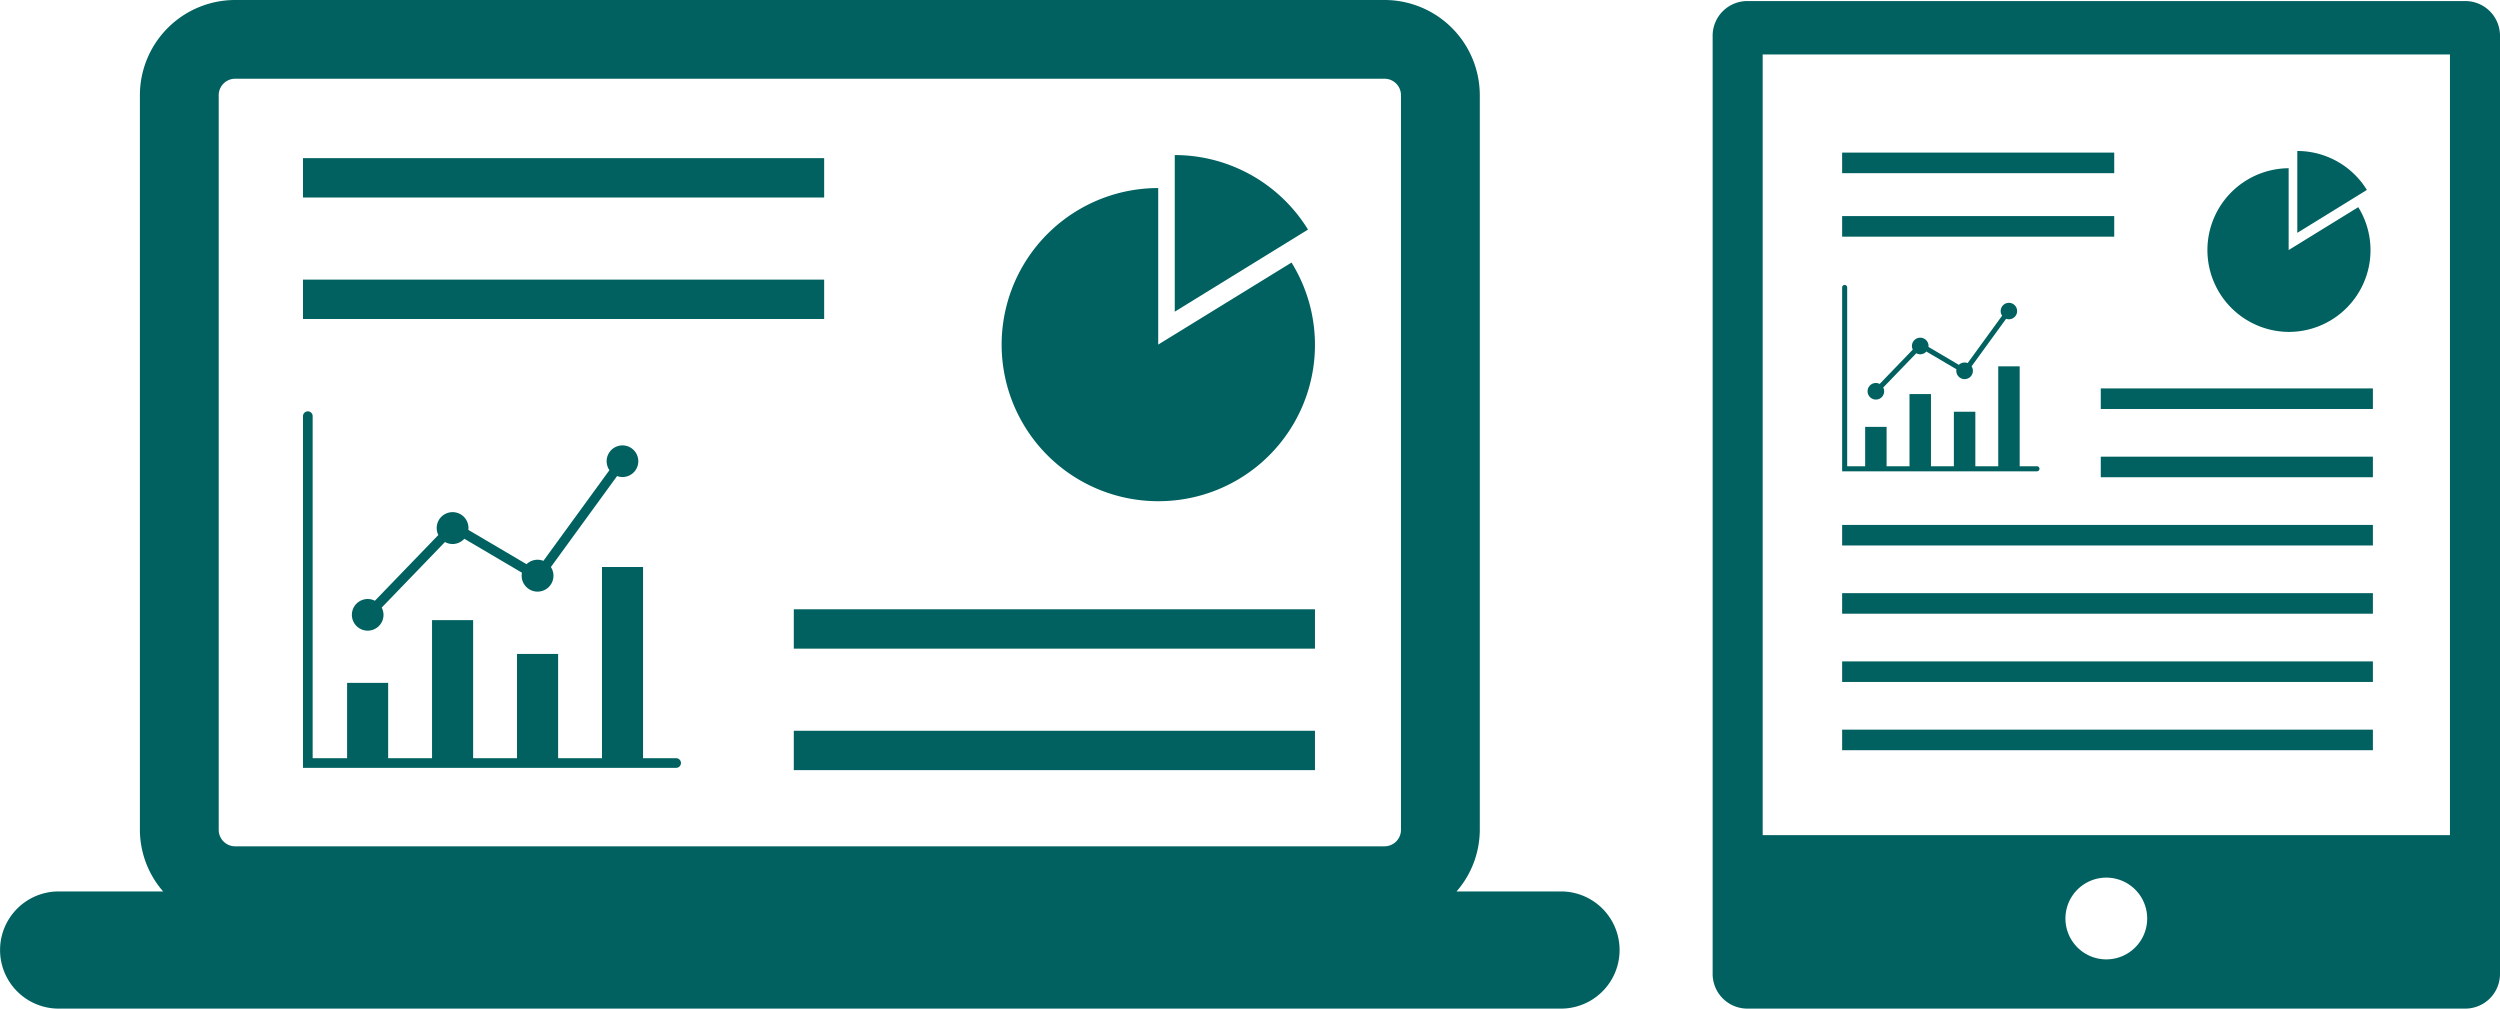
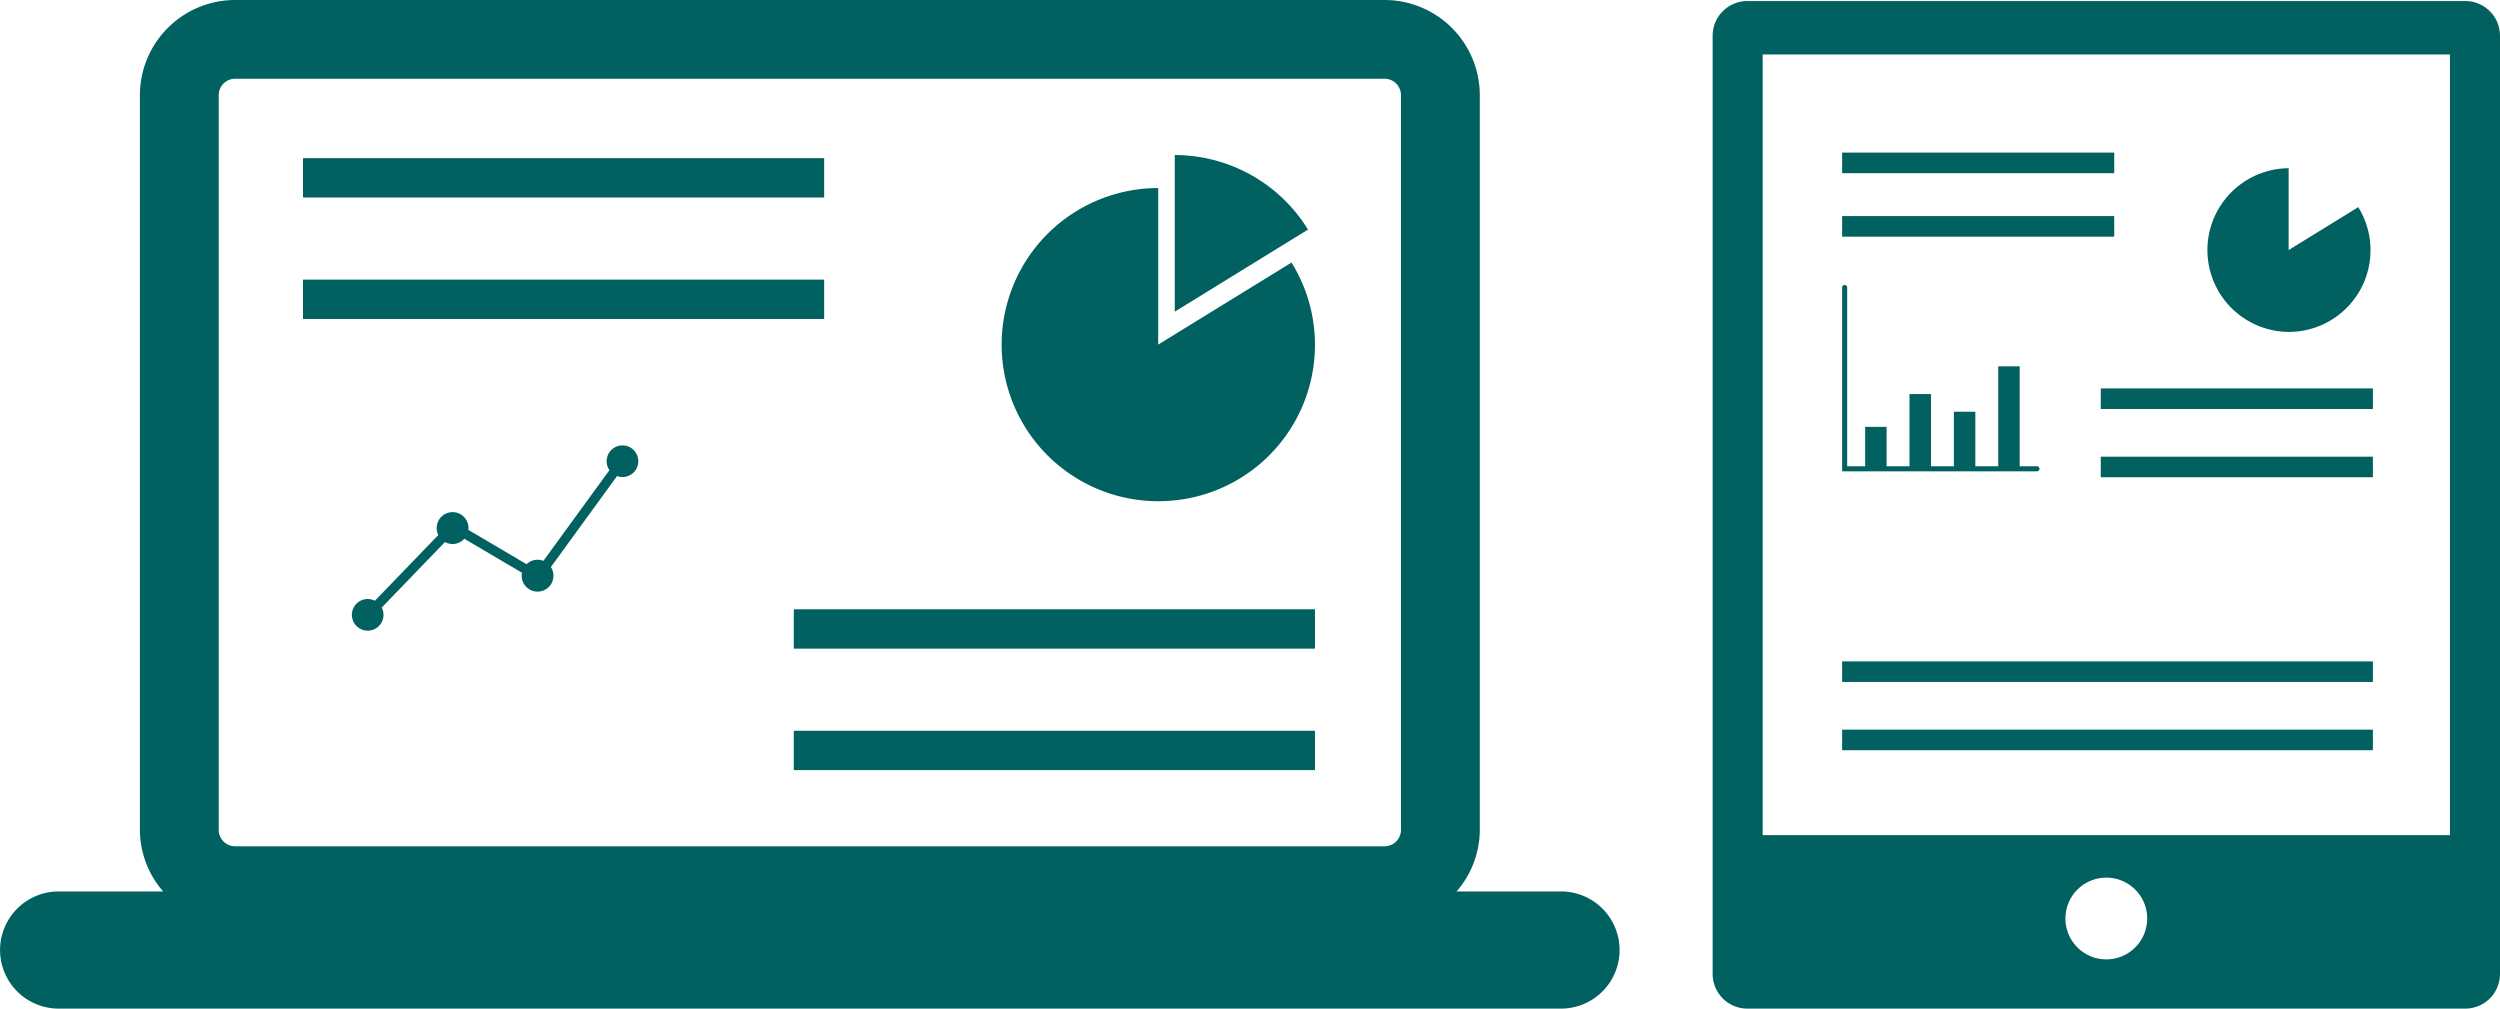
<svg xmlns="http://www.w3.org/2000/svg" viewBox="0 0 548.668 221.356">
  <defs>
    <style>.cls-1{fill:#006160;}</style>
  </defs>
  <title>data</title>
  <g id="レイヤー_2" data-name="レイヤー 2">
    <g id="レイヤー_13" data-name="レイヤー 13">
      <path class="cls-1" d="M342.589,195.641H319.666a20.668,20.668,0,0,0,5.101-13.515V20.889A20.915,20.915,0,0,0,303.862,0H51.607A20.915,20.915,0,0,0,30.702,20.889V182.127a20.668,20.668,0,0,0,5.102,13.515H12.872a12.857,12.857,0,1,0,0,25.715H342.589a12.857,12.857,0,1,0,0-25.715ZM48,20.889a3.615,3.615,0,0,1,3.607-3.611H303.862a3.615,3.615,0,0,1,3.607,3.611V182.127a3.615,3.615,0,0,1-3.607,3.61H51.607A3.615,3.615,0,0,1,48,182.127Z" />
-       <path class="cls-1" d="M149.448,167.455a1.056,1.056,0,0,0-1.056-1.054h-7.263V124.438h-9.012v41.964h-9.629v-22.888h-9.02v22.888h-9.629V136.098H94.818v30.304H85.189V149.865H76.177v16.536H68.617V91.333a1.06,1.06,0,1,0-2.12,0v77.185H148.392A1.063,1.063,0,0,0,149.448,167.455Z" />
      <path class="cls-1" d="M136.618,104.697a3.473,3.473,0,1,0-2.871-1.51l-14.485,19.901a3.59,3.59,0,0,0-1.292-.244,3.471,3.471,0,0,0-2.408.979l-12.779-7.534c0-.127.034-.244.034-.38a3.488,3.488,0,1,0-6.621,1.51L82.275,131.846a3.471,3.471,0,1,0,1.892,3.088,3.45,3.45,0,0,0-.397-1.586l13.885-14.392a3.534,3.534,0,0,0,1.673.439,3.479,3.479,0,0,0,2.576-1.156l12.645,7.449a3.839,3.839,0,0,0-.06.641,3.489,3.489,0,1,0,6.411-1.882l14.528-19.969A3.478,3.478,0,0,0,136.618,104.697Z" />
      <path class="cls-1" d="M257.822,34.033v34.37l29.24-18.02A34.345,34.345,0,0,0,257.822,34.033Z" />
      <path class="cls-1" d="M254.19,109.995a34.306,34.306,0,0,0,29.258-52.373L254.19,75.625V41.272a34.362,34.362,0,0,0,0,68.724Z" />
      <rect class="cls-1" x="66.498" y="34.708" width="114.379" height="8.639" />
      <rect class="cls-1" x="66.498" y="61.367" width="114.379" height="8.639" />
      <rect class="cls-1" x="174.213" y="133.718" width="114.379" height="8.639" />
      <rect class="cls-1" x="174.213" y="160.377" width="114.379" height="8.639" />
      <path class="cls-1" d="M447.599,102.879a.551.551,0,0,0-.551-.551h-3.793V80.392h-4.706v21.936h-5.026V90.361h-4.712v11.968h-5.026V86.489h-4.712v15.84h-5.026V93.682h-4.706v8.646h-3.946V63.089a.553.553,0,1,0-1.107,0v40.346h42.759A.555.555,0,0,0,447.599,102.879Z" />
-       <path class="cls-1" d="M440.899,70.072a1.805,1.805,0,1,0-1.501-.787l-7.56,10.398a1.923,1.923,0,0,0-.677-.126,1.824,1.824,0,0,0-1.259.514L423.234,76.132c0-.068.016-.126.016-.199a1.82,1.82,0,1,0-3.641,0,1.847,1.847,0,0,0,.184.792l-7.266,7.539a1.876,1.876,0,0,0-.834-.21,1.82,1.82,0,1,0,1.82,1.826,1.849,1.849,0,0,0-.204-.834l7.251-7.519a1.867,1.867,0,0,0,.871.226,1.802,1.802,0,0,0,1.343-.603l6.605,3.893a1.746,1.746,0,0,0-.032.336,1.82,1.82,0,1,0,3.348-.981l7.581-10.44A1.766,1.766,0,0,0,440.899,70.072Z" />
-       <path class="cls-1" d="M504.183,33.137V51.101l15.267-9.417A17.933,17.933,0,0,0,504.183,33.137Z" />
      <path class="cls-1" d="M502.284,72.843a17.935,17.935,0,0,0,15.278-27.376l-15.278,9.412v-17.959a17.962,17.962,0,0,0,0,35.923Z" />
      <rect class="cls-1" x="404.289" y="33.489" width="59.716" height="4.517" />
      <rect class="cls-1" x="404.289" y="47.423" width="59.716" height="4.517" />
      <rect class="cls-1" x="461.051" y="85.246" width="59.721" height="4.512" />
      <rect class="cls-1" x="461.051" y="100.225" width="59.721" height="4.512" />
-       <rect class="cls-1" x="404.289" y="115.203" width="116.483" height="4.512" />
-       <rect class="cls-1" x="404.289" y="130.177" width="116.483" height="4.512" />
      <rect class="cls-1" x="404.289" y="145.155" width="116.483" height="4.512" />
      <rect class="cls-1" x="404.289" y="160.134" width="116.483" height="4.512" />
      <path class="cls-1" d="M541.05.231H383.481a7.615,7.615,0,0,0-7.613,7.613V213.743a7.615,7.615,0,0,0,7.613,7.613H541.05a7.616,7.616,0,0,0,7.618-7.613V7.843A7.617,7.617,0,0,0,541.05.231ZM462.268,210.554a8.972,8.972,0,1,1,8.972-8.971A8.975,8.975,0,0,1,462.268,210.554Zm75.414-27.272H386.85V11.946h150.832Z" />
    </g>
  </g>
</svg>